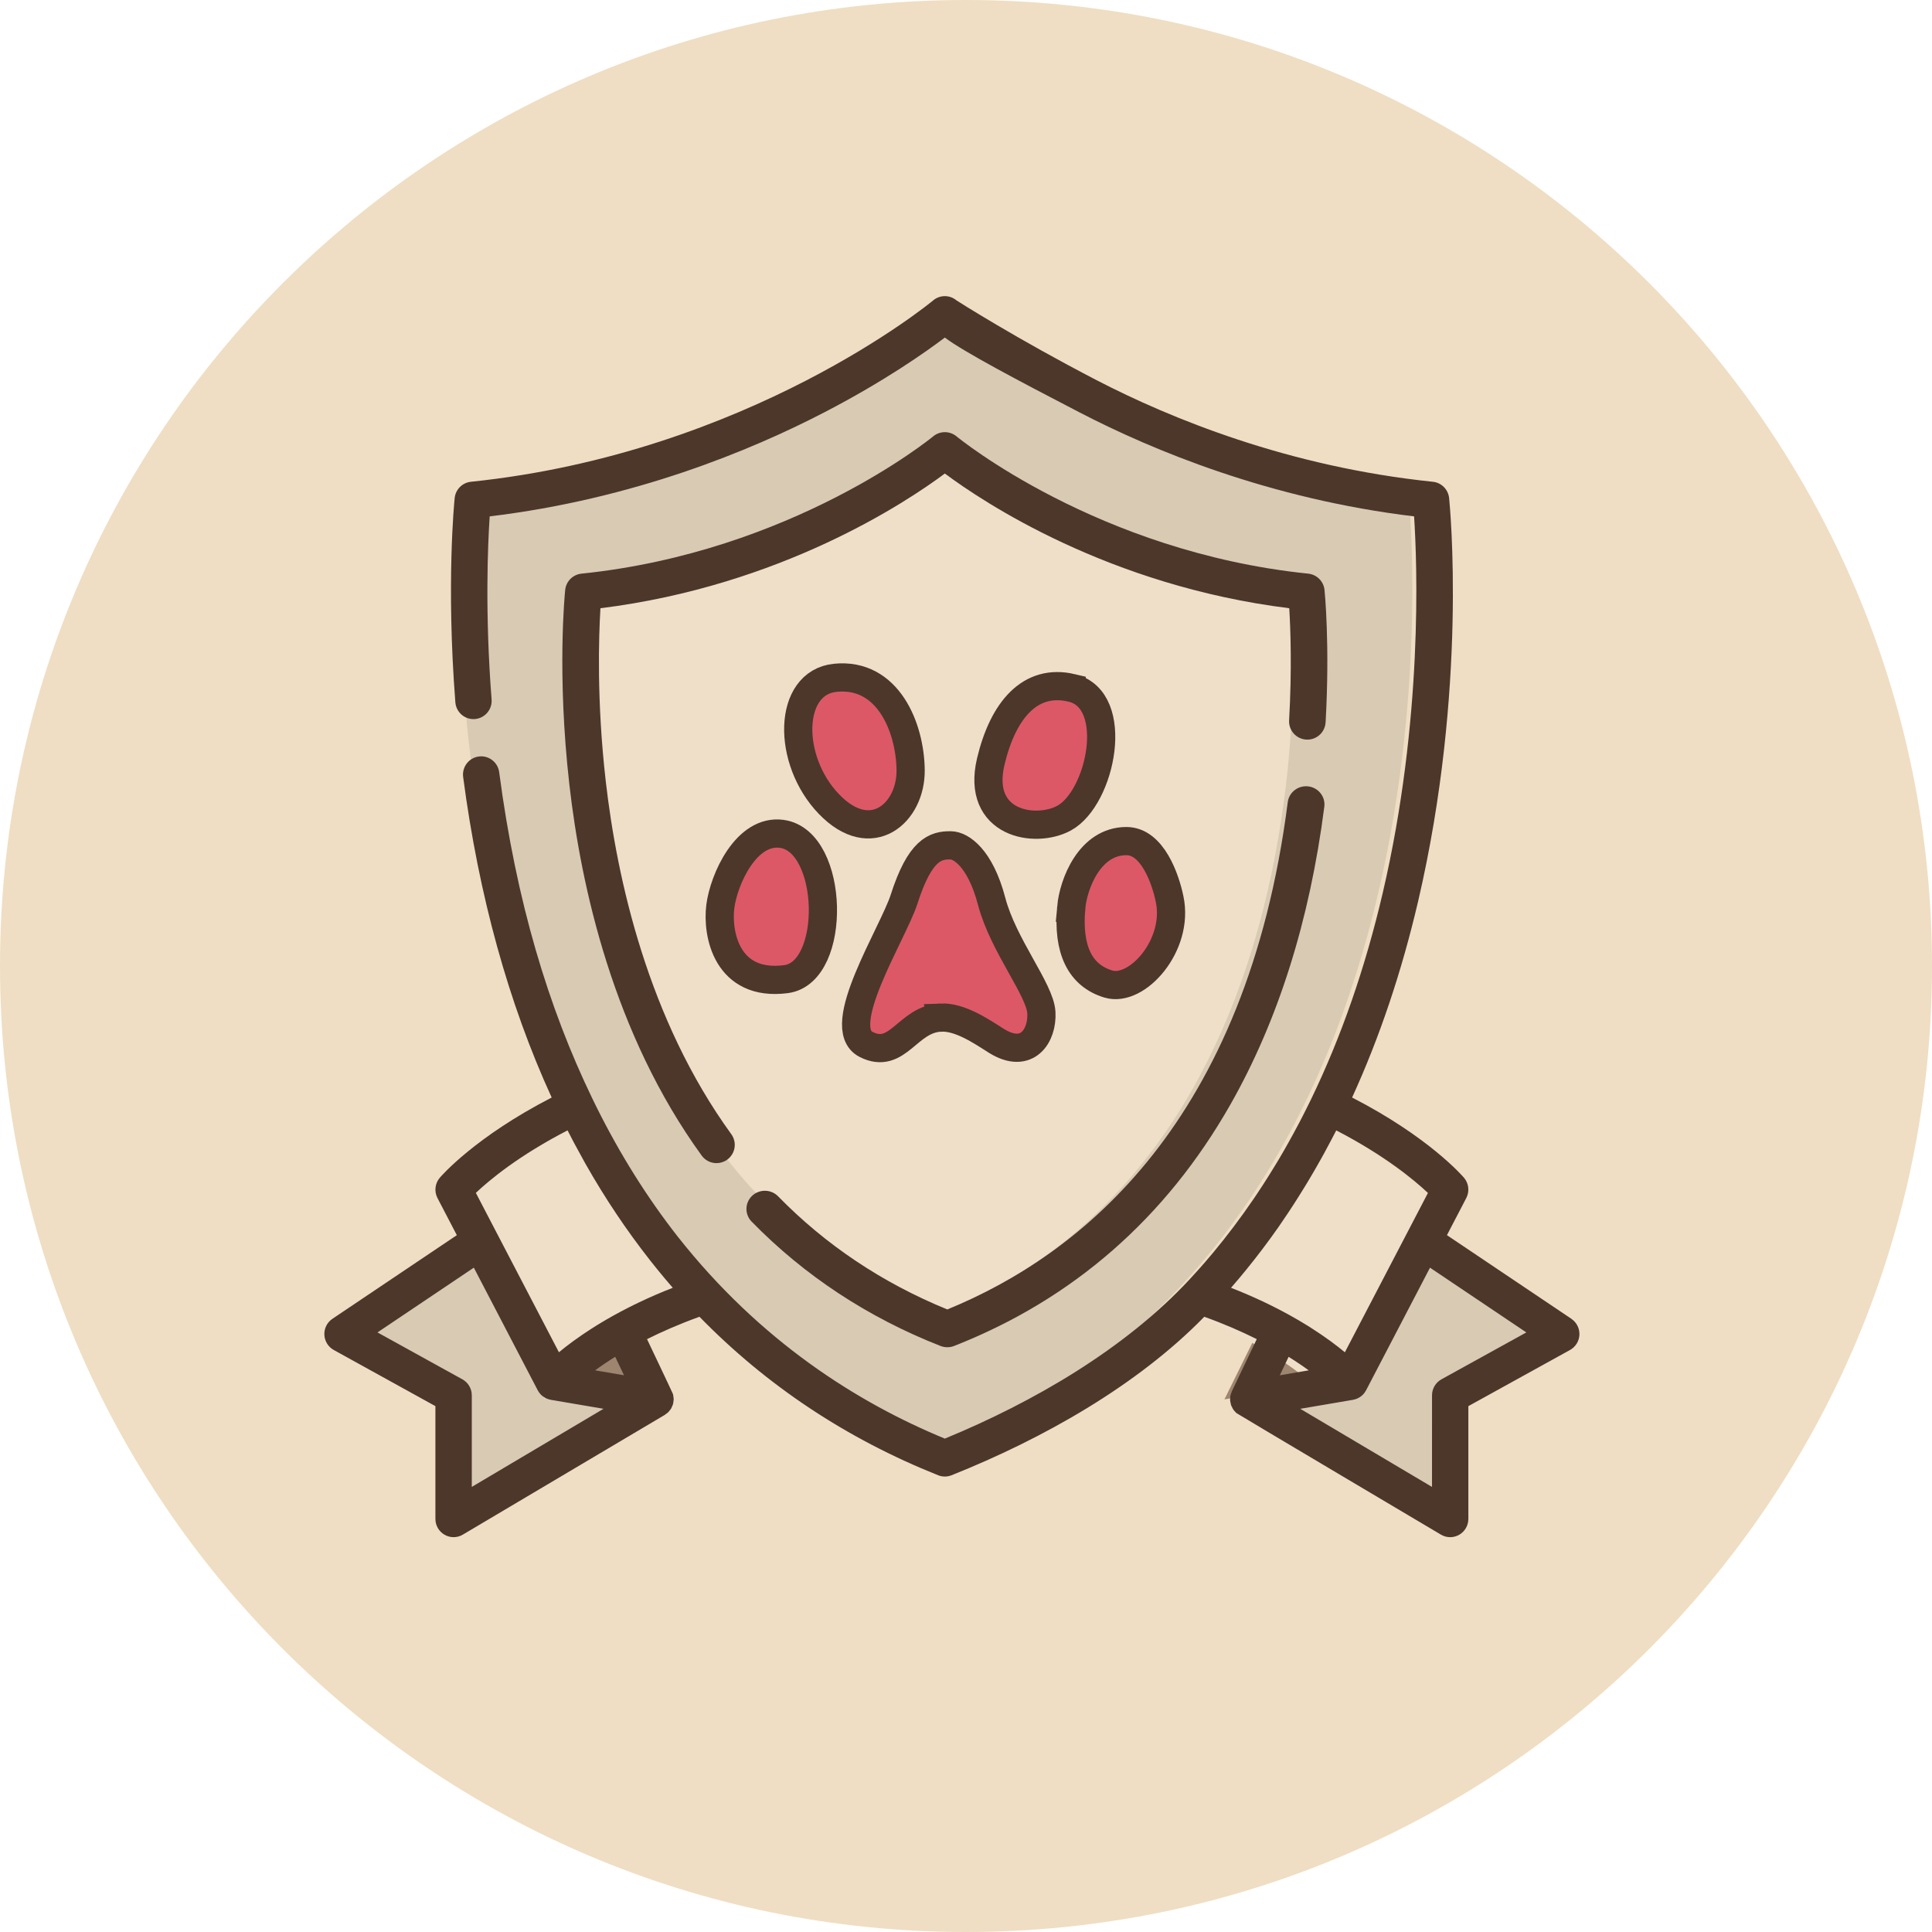
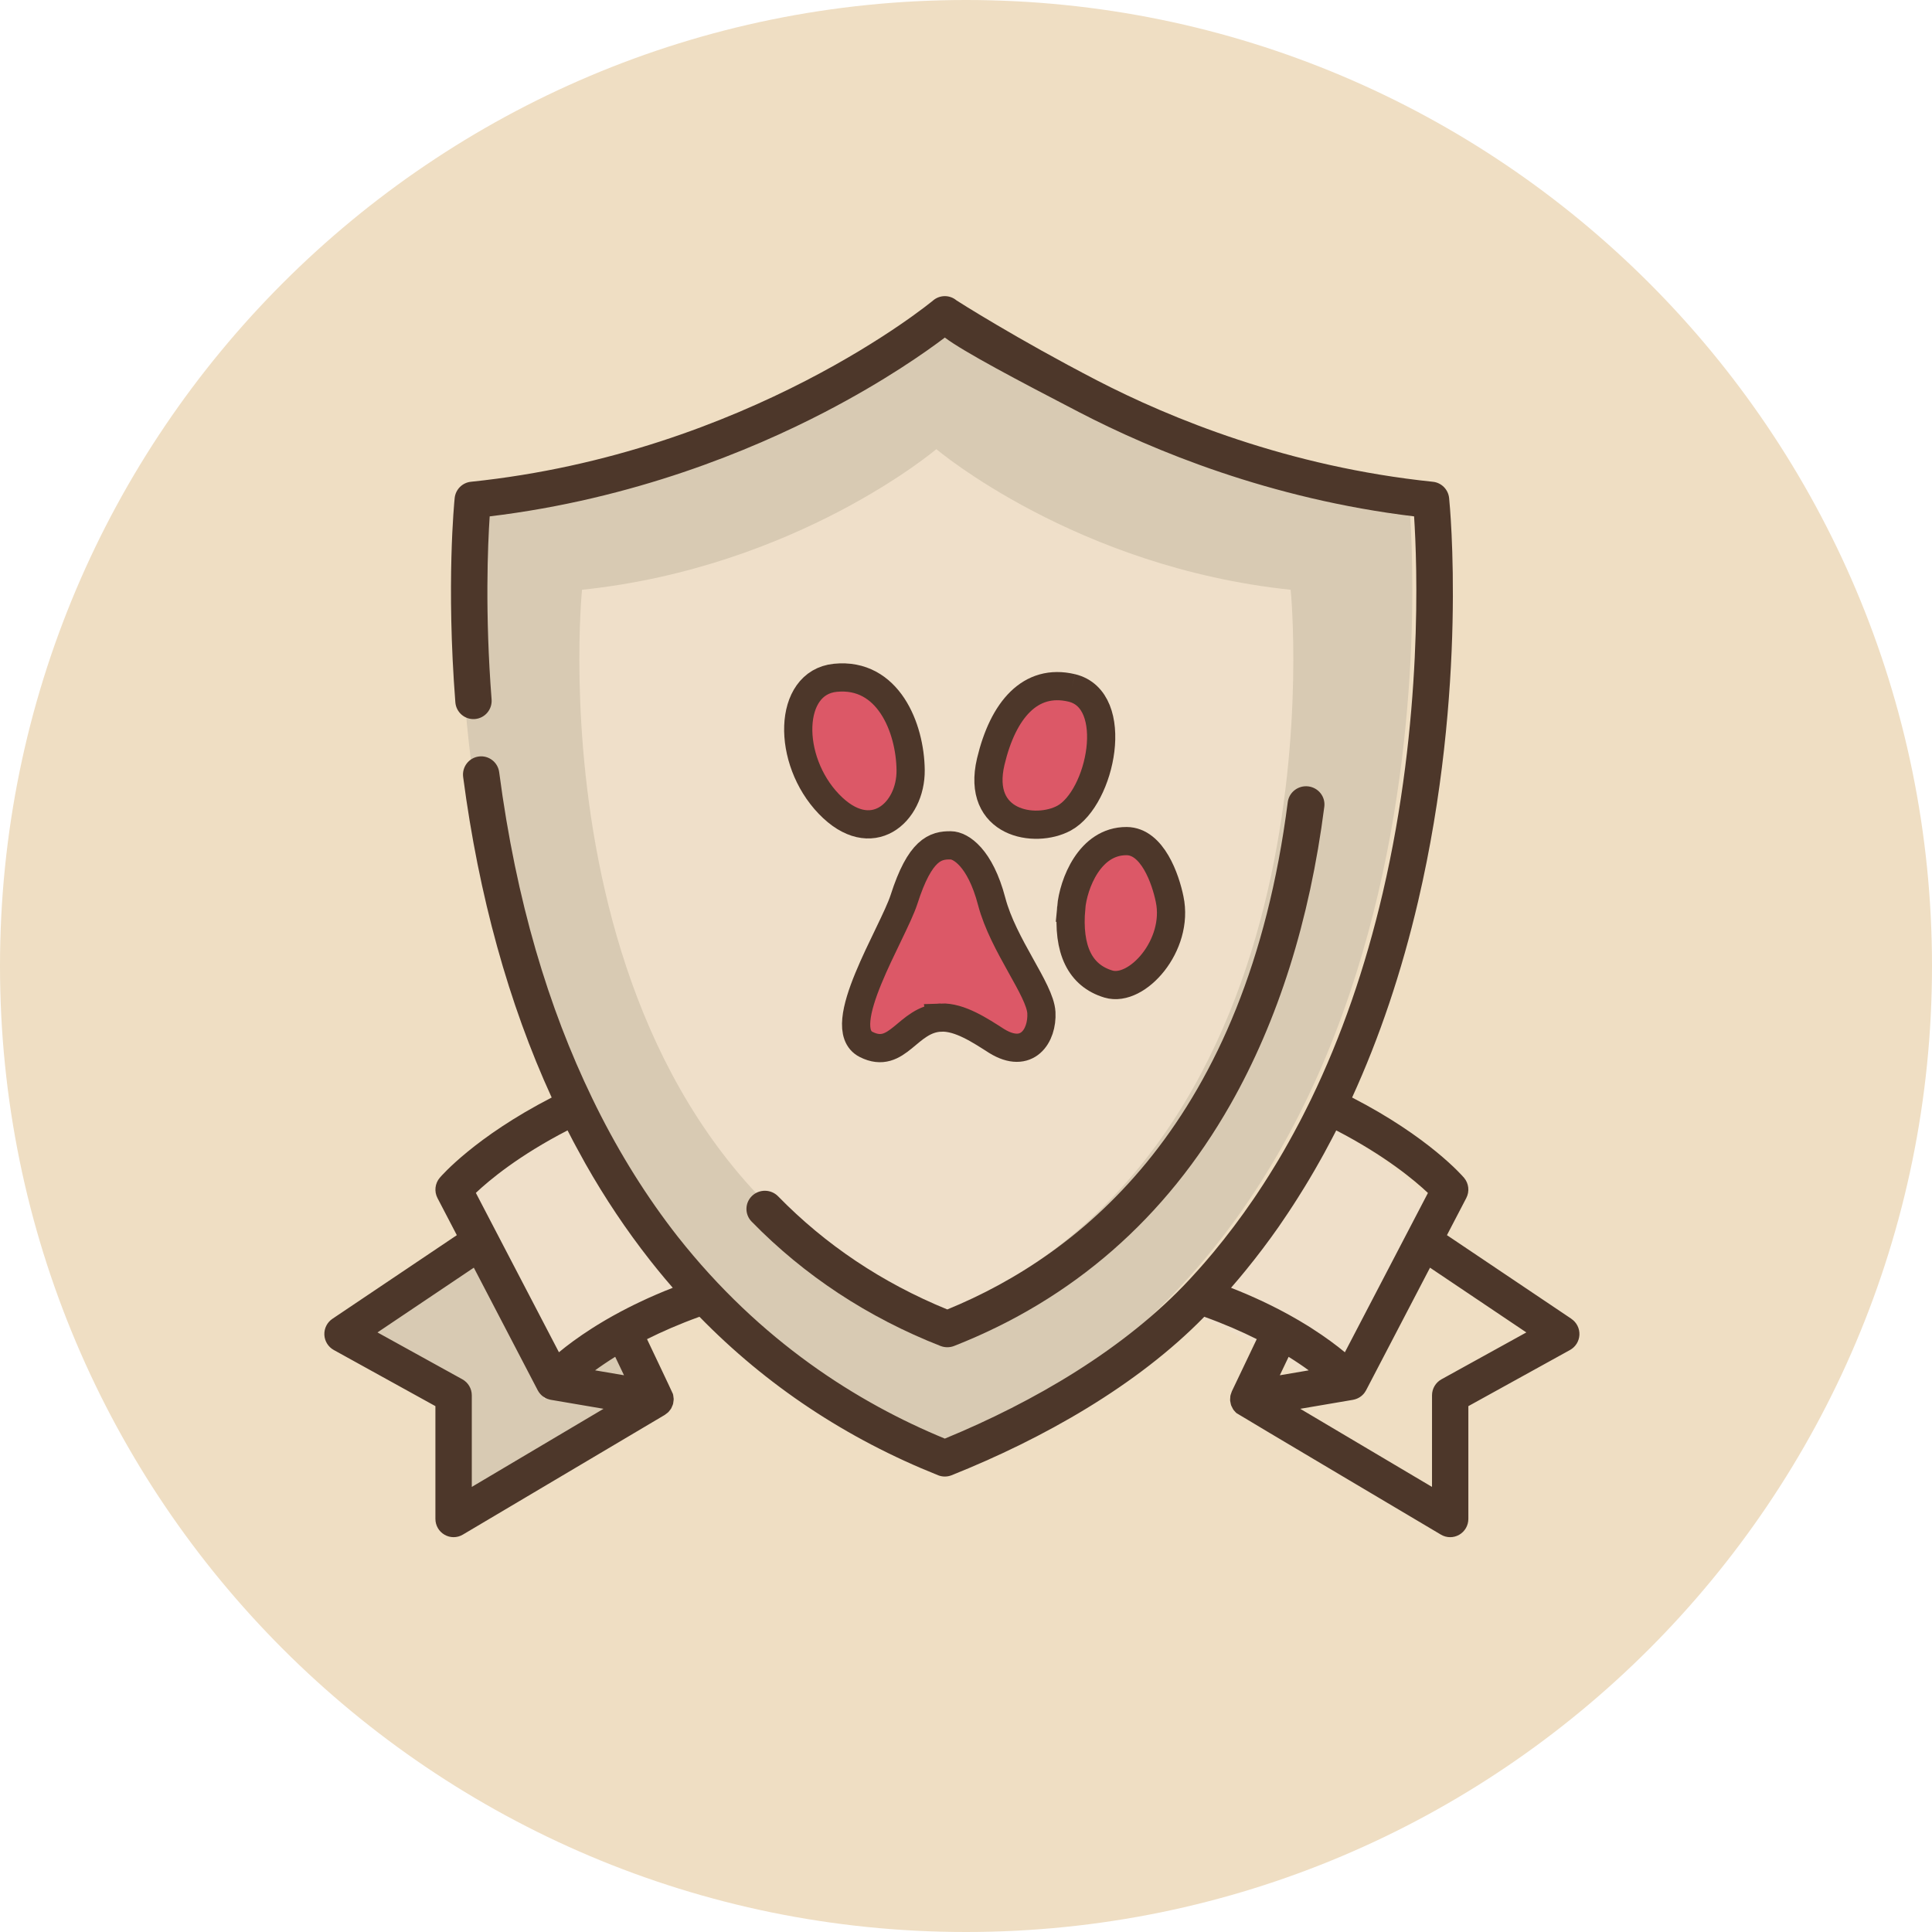
<svg xmlns="http://www.w3.org/2000/svg" fill="none" height="137" viewBox="0 0 137 137" width="137">
  <path clip-rule="evenodd" d="m68.5 137c37.832 0 68.5-30.668 68.5-68.5 0-37.831-30.668-68.5-68.5-68.5-37.831 0-68.5 30.669-68.5 68.5 0 37.832 30.669 68.5 68.5 68.5z" fill="#efdec3" fill-rule="evenodd" />
  <path d="m44.166 93.952c-3.412 1.952-4.892 3.706-4.892 3.706l-5.198-10.295-9.785 6.79 7.877 4.492v9.047l14.318-8.765-2.291-4.957z" fill="#d8cab3" />
-   <path d="m89.834 93.952c3.412 1.952 4.892 3.706 4.892 3.706l5.198-10.295 9.784 6.79-7.876 4.492v9.047l-14.318-8.764 2.291-4.957z" fill="#d8cab3" />
-   <path d="m43.688 94.605s-.022-.001-.06-.001c-3.375 1.814-4.841 3.441-4.841 3.441l7.182 1.184z" fill="#9e856f" />
-   <path d="m89.108 94.605s.022-.001.06-.001c3.375 1.814 4.841 3.441 4.841 3.441l-7.182 1.184z" fill="#9e856f" />
  <path d="m40.173 79.001c-6.095 2.991-8.678 6.123-8.678 6.123l7.12 14.074s3.107-3.678 10.703-6.307c-3.859-4.219-6.843-8.97-9.145-13.89z" fill="#efdfc9" />
  <path d="m92.622 79.001c-2.302 4.921-5.286 9.671-9.145 13.89 7.596 2.629 10.703 6.307 10.703 6.307l7.12-14.074s-2.583-3.132-8.678-6.123z" fill="#efdfc9" />
  <path d="m66.397 102.973c38.881-15.455 33.501-67.668 33.501-67.668-20.325-2.095-33.501-13.1-33.501-13.1s-13.175 11.005-33.501 13.1c0 0-5.38 52.213 33.501 67.668z" fill="#d8cab3" />
  <path d="m66.397 93.329c29.161-11.764 25.125-51.508 25.125-51.508-15.244-1.595-25.125-9.971-25.125-9.971s-9.881 8.377-25.125 9.971c0 0-4.035 39.744 25.125 51.508z" fill="#efdfc9" />
  <path clip-rule="evenodd" d="m111.427 93.516-8.823-5.93 1.371-2.631c.244-.468.181-1.038-.161-1.44-.105-.124-2.493-2.89-7.935-5.689 1.946-4.255 3.513-8.909 4.683-13.922 3.521-15.088 2.252-28.042 2.196-28.586-.063-.61-.543-1.092-1.15-1.155-10.257-1.062-18.616-4.498-23.823-7.192-5.66-2.929-9.927-5.643-9.959-5.67-.478-.402-1.175-.402-1.653 0-.129.108-13.091 10.822-32.782 12.862-.607.063-1.087.545-1.15 1.155-.025.244-.606 6.076.048 14.481.056.713.674 1.246 1.385 1.189.71-.056 1.24-.678 1.185-1.391-.478-6.148-.269-10.96-.135-12.98 10.204-1.228 18.509-4.667 23.745-7.385 4.268-2.215 7.191-4.281 8.53-5.295 1.339 1.014 5.262 3.08 9.53 5.295 5.237 2.718 13.541 6.157 23.745 7.385.221 3.355.643 14.418-2.222 26.696-1.241 5.319-2.941 10.209-5.077 14.623-.041.085-.083.168-.124.252l-.057.116c-.132.268-.265.533-.4.798-.076.149-.152.297-.23.445-.143.274-.289.546-.436.816-.122.225-.247.449-.371.672-.112.2-.225.399-.338.597-.115.199-.231.396-.347.592-.074.125-.15.249-.225.373l-.03.049c-.275.453-.555.901-.841 1.343-.211.326-.362.551-.513.777-.065.097-.13.193-.196.289-.896 1.311-1.84 2.565-2.831 3.757-.209.251-.403.479-.599.705-.154.178-.309.353-.466.528-.271.303-.448.497-.628.69-4.576 4.914-11.042 8.684-17.345 11.278-6.172-2.542-13.081-6.891-18.941-14.325-.174-.222-.291-.375-.408-.527-2.138-2.809-4.035-5.92-5.664-9.3-3.086-6.388-5.378-13.915-6.588-23.104-.093-.709-.743-1.207-1.446-1.113-.706.094-1.202.744-1.109 1.453 1.111 8.431 3.219 16.051 6.278 22.73-5.442 2.799-7.83 5.565-7.936 5.689-.342.402-.405.972-.162 1.44l1.372 2.631-8.823 5.931c-.374.252-.59.68-.571 1.132.02.451.272.86.666 1.078l7.209 3.982v7.998c0 .464.248.893.65 1.123.198.114.419.171.639.171.227 0 .453-.06.655-.18l14.319-8.489c.208-.154.237-.181.265-.209.145-.176.172-.218.197-.261.107-.237.12-.28.131-.323.04-.255.041-.302.04-.349-.028-.25-.04-.298-.054-.345-.028-.087-1.836-3.886-1.836-3.886 1.06-.53 2.296-1.074 3.719-1.587 4.757 4.876 10.414 8.639 16.923 11.239.153.061.315.091.476.091.162 0 .323-.03.476-.091 6.498-2.596 13.163-6.363 17.923-11.239 1.423.512 2.659 1.056 3.719 1.586l-1.765 3.699c-.085.234-.097.282-.106.331-.02.249-.019.296-.015.343.047.252.06.295.076.337.116.238.142.28.172.32.143.164.172.191.203.217.161.117 14.496 8.617 14.496 8.617.202.12.429.18.655.18.221 0 .441-.057.639-.17.402-.231.65-.66.65-1.124v-7.998l7.209-3.982c.395-.218.647-.626.667-1.078.019-.452-.198-.88-.572-1.132zm-69.136 3.589c.067-.048.133-.096.203-.145.028-.02.057-.04.086-.059l.048-.033.039-.027.002-.002c.058-.04.116-.08.177-.121.029-.02.059-.04.09-.06l.051-.034.01-.007.003-.002.002-.001c.074-.049.148-.099.225-.149.016-.01.033-.021.049-.031l.023-.014.019-.013c.093-.06.186-.119.284-.18.007-.005.015-.009.023-.014l.624 1.308-2.049-.349.03-.022.041-.03 0-0zm-15.524-2.622 6.02 3.325c.412.228.668.662.668 1.134v6.496l9.342-5.539-3.74-.637c-.018-.003-.035-.007-.057-.013l-.023-.006-.022-.005c-.045-.011-.088-.025-.152-.049-.041-.016-.082-.034-.147-.069-.037-.02-.072-.041-.14-.089-.031-.022-.061-.045-.09-.07-.01-.009-.019-.018-.029-.027l-.015-.015-.013-.013c-.019-.018-.038-.036-.055-.056-.018-.021-.035-.043-.052-.065l-.009-.012-.005-.007-.01-.012c-.004-.005-.009-.011-.013-.016-.004-.005-.007-.009-.011-.014-.03-.044-.058-.089-.083-.137l-4.532-8.695zm20.939-3.165c-1.608.629-2.984 1.294-4.152 1.94l-.011.006-.017.009-.016.009c-.068.038-.121.068-.175.098-.1.056-.198.112-.294.168l-.105.061-.066.039-.017.01-.019.011-.009.005c-.155.091-.305.182-.451.272l-.026.016-.042.026c-.089.055-.175.11-.261.164l-.033.021-.022.014c-.998.637-1.778 1.223-2.356 1.703l-4.216-8.087-1.675-3.214c.938-.889 3.021-2.636 6.503-4.433.134.263.269.523.405.783.049.092.098.184.148.276l0.0 0.0.063.116c.178.331.358.661.541.987.019.034.038.069.057.104.021.039.042.078.064.116 1.377 2.429 2.895 4.695 4.547 6.799.038.049.076.097.115.146.134.17.269.339.405.506.054.067.109.133.164.2l.047.057.051.062c.103.125.205.249.309.373.18.214.362.427.545.638zm43.671 4.896-.255.533-.369.775 2.049-.349c-.023-.017-.048-.034-.072-.052l-.025-.018c-.066-.047-.131-.094-.2-.143-.026-.019-.054-.038-.082-.057l-.052-.036c-.072-.05-.143-.1-.219-.15-.023-.016-.048-.032-.072-.048l-.068-.045-.025-.017c-.07-.047-.141-.094-.215-.142-.03-.019-.063-.04-.093-.059-.092-.059-.185-.119-.282-.179zm-3.662-5.387c.04-.046.08-.093.119-.139.168-.199.334-.401.499-.603.824-1.01 1.6-2.036 2.344-3.1.059-.085.117-.171.175-.258l0-0.0.001-.001c.038-.057.076-.114.115-.17.118-.173.237-.346.353-.521.131-.196.26-.393.389-.592.104-.16.206-.321.308-.482.171-.269.339-.539.506-.812.113-.185.225-.371.336-.557.13-.219.26-.438.387-.66.144-.249.286-.499.426-.751l.061-.11c.057-.102.114-.204.17-.306.184-.336.365-.675.543-1.017.061-.116.121-.233.181-.349.017-.033.035-.067.052-.1.018-.034.036-.068.053-.102.007-.013.014-.027.021-.04 3.458 1.787 5.556 3.544 6.502 4.436l-5.89 11.298c-.579-.48-1.359-1.066-2.35-1.699l-.06-.039c-.086-.054-.172-.109-.261-.164-.028-.017-.057-.035-.086-.052-.141-.087-.285-.174-.434-.262l-.045-.027c-.037-.022-.074-.043-.112-.065l-.001-0-.059-.034c-.097-.056-.194-.112-.294-.168-.054-.03-.107-.061-.162-.091l-.035-.02-.01-.006c-1.179-.652-2.556-1.317-4.164-1.946.092-.105.177-.206.262-.306l.077-.09c.027-.032.054-.064.082-.096zm13.831 8.116c0-.472.256-.906.668-1.134l6.02-3.325-6.831-4.591-4.533 8.694c-.025.048-.053.094-.104.165-.026.035-.053.07-.082.102-.013.014-.027.027-.04.04-.025.025-.05.051-.077.074-.011.01-.023.019-.035.028-.005.004-.011.008-.016.012-.026.02-.051.04-.079.058-.016.011-.033.02-.049.03l-.009.005c-.027.016-.054.032-.083.045-.021.01-.042.02-.064.029-.029.013-.058.024-.088.034-.022.008-.044.015-.067.021-.031.009-.062.016-.134.033l-3.74.637 9.342 5.539z" fill="#4d372a" fill-rule="evenodd" />
-   <path d="m94 51.226c.31-5.524-.062-9.238-.078-9.393-.063-.61-.545-1.092-1.156-1.155-14.943-1.541-24.838-9.651-24.935-9.732-.48-.401-1.18-.401-1.661-.001-.098.082-9.993 8.192-24.936 9.733-.61.063-1.093.545-1.156 1.155-.025.24-.595 5.968.295 13.789.825 7.245 3.123 17.694 9.386 26.323.253.349.649.534 1.049.534.264 0 .53-.08.76-.247.579-.42.708-1.23.288-1.808-5.92-8.156-8.108-18.115-8.902-25.033-.651-5.673-.496-10.289-.376-12.261 12.825-1.594 21.739-7.552 24.422-9.552 2.683 2 11.596 7.958 24.422 9.552.089 1.442.196 4.296-.01 7.95-.04.714.506 1.325 1.22 1.365.716.039 1.326-.505 1.366-1.22z" fill="#4d372a" />
  <path d="m66.692 95.443c.155.061.319.091.483.091s.328-.03.483-.091c8.42-3.307 15.01-9.064 19.586-17.111 3.388-5.958 5.63-13.066 6.664-21.127.091-.706-.416-1.351-1.132-1.441-.715-.089-1.369.411-1.46 1.117-2.907 22.676-14.623 32.081-24.142 35.973-4.6-1.879-8.634-4.576-11.996-8.021-.5-.513-1.327-.528-1.847-.034-.519.494-.535 1.31-.035 1.823 3.739 3.832 8.246 6.8 13.395 8.822z" fill="#4d372a" />
  <g fill="#dc5867" stroke="#4d372a" stroke-width="2">
    <path d="m66.724 72.157c-2.381.085-3.049 3.046-5.306 1.905-2.376-1.201 1.904-7.861 2.688-10.287 1.135-3.543 2.231-3.848 3.315-3.831.691.003 2.08.854 2.9 3.977s3.437 6.254 3.525 7.885c.088 1.631-1.003 3.353-3.176 2.01-1.128-.719-2.6-1.714-3.946-1.66z" />
-     <path d="m55.447 59.131c-2.522-.356-4.122 3.22-4.368 5.148-.247 1.928.451 5.705 4.668 5.152 3.621-.484 3.424-9.771-.3-10.3z" />
    <path d="m59.233 48.063c-3.383.342-3.466 5.819-.456 8.951 3.01 3.133 5.831.621 5.797-2.403-.034-3.012-1.601-6.924-5.341-6.548z" />
-     <path d="m75.994 48.779c-2.926-.691-4.864 1.55-5.738 5.225-1.043 4.424 3.144 5.121 5.197 4.011 2.626-1.429 4.061-8.399.541-9.236z" />
+     <path d="m75.994 48.779c-2.926-.691-4.864 1.55-5.738 5.225-1.043 4.424 3.144 5.121 5.197 4.011 2.626-1.429 4.061-8.399.541-9.236" />
    <path d="m75.961 64.364c-.263 2.975.622 4.813 2.643 5.417 2.021.604 5.024-2.752 4.336-6.017-.291-1.43-1.22-4.113-3.054-4.121-2.619-.011-3.776 3.043-3.926 4.721z" />
  </g>
</svg>